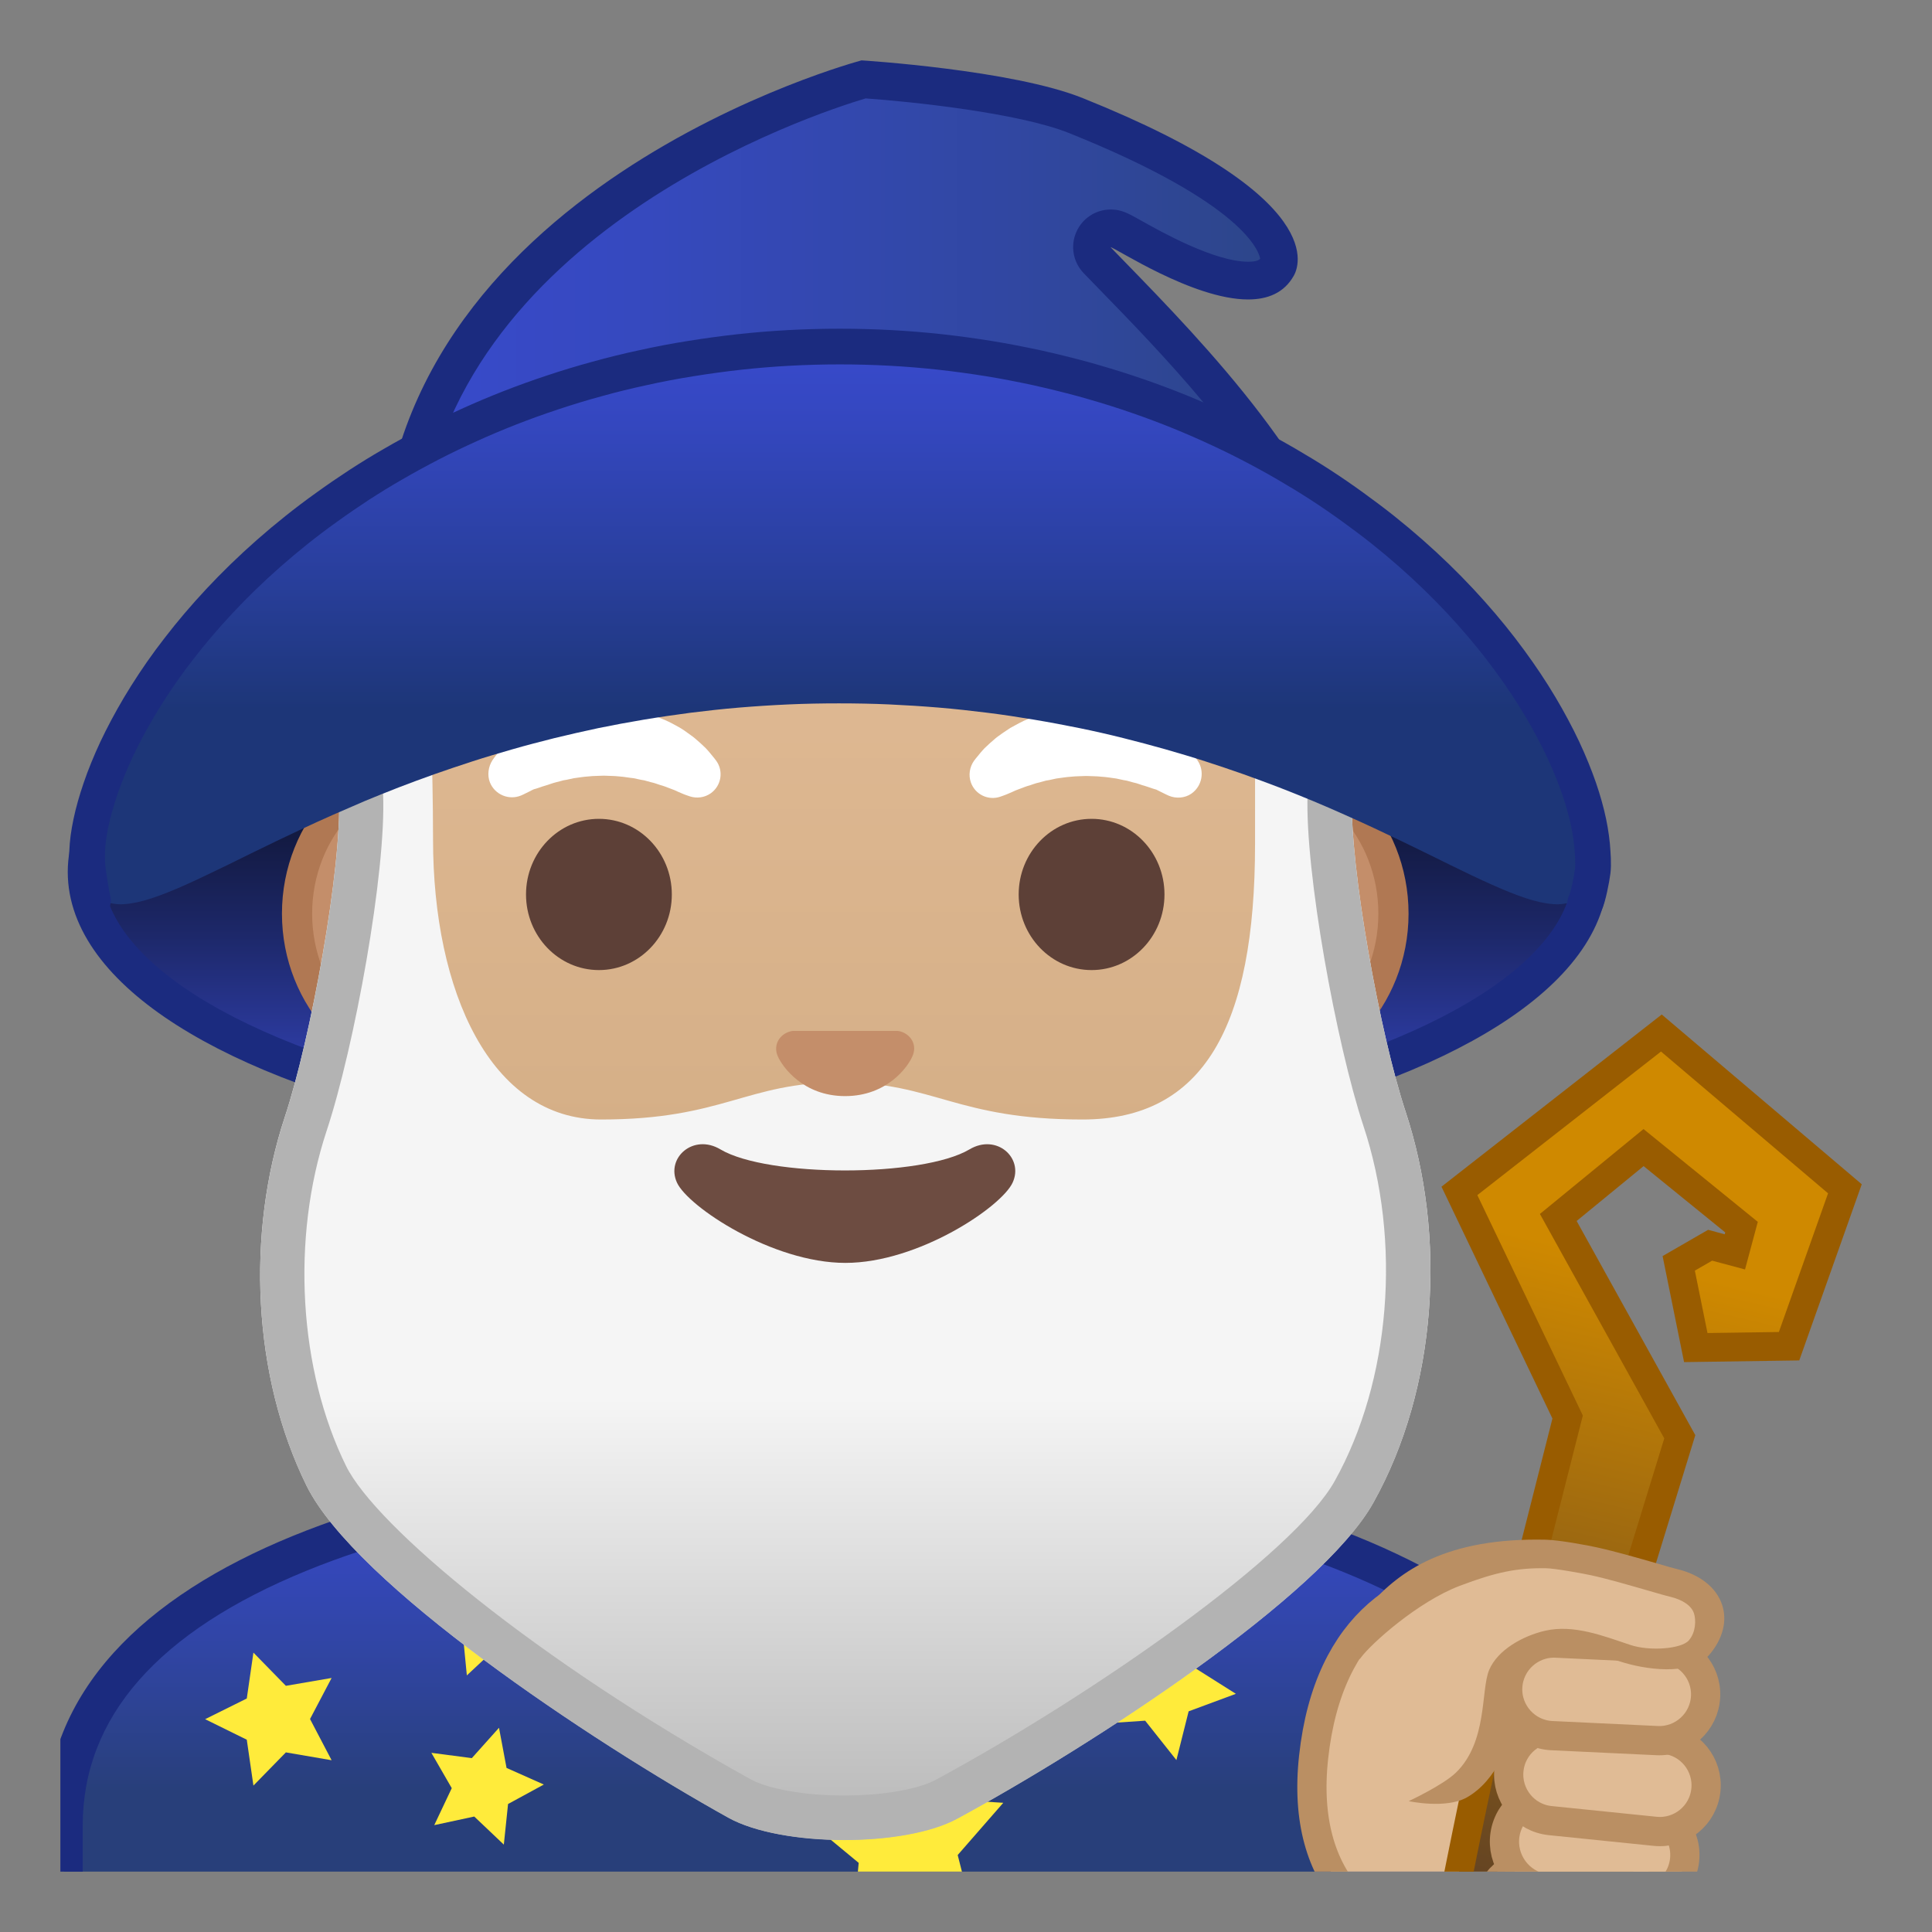
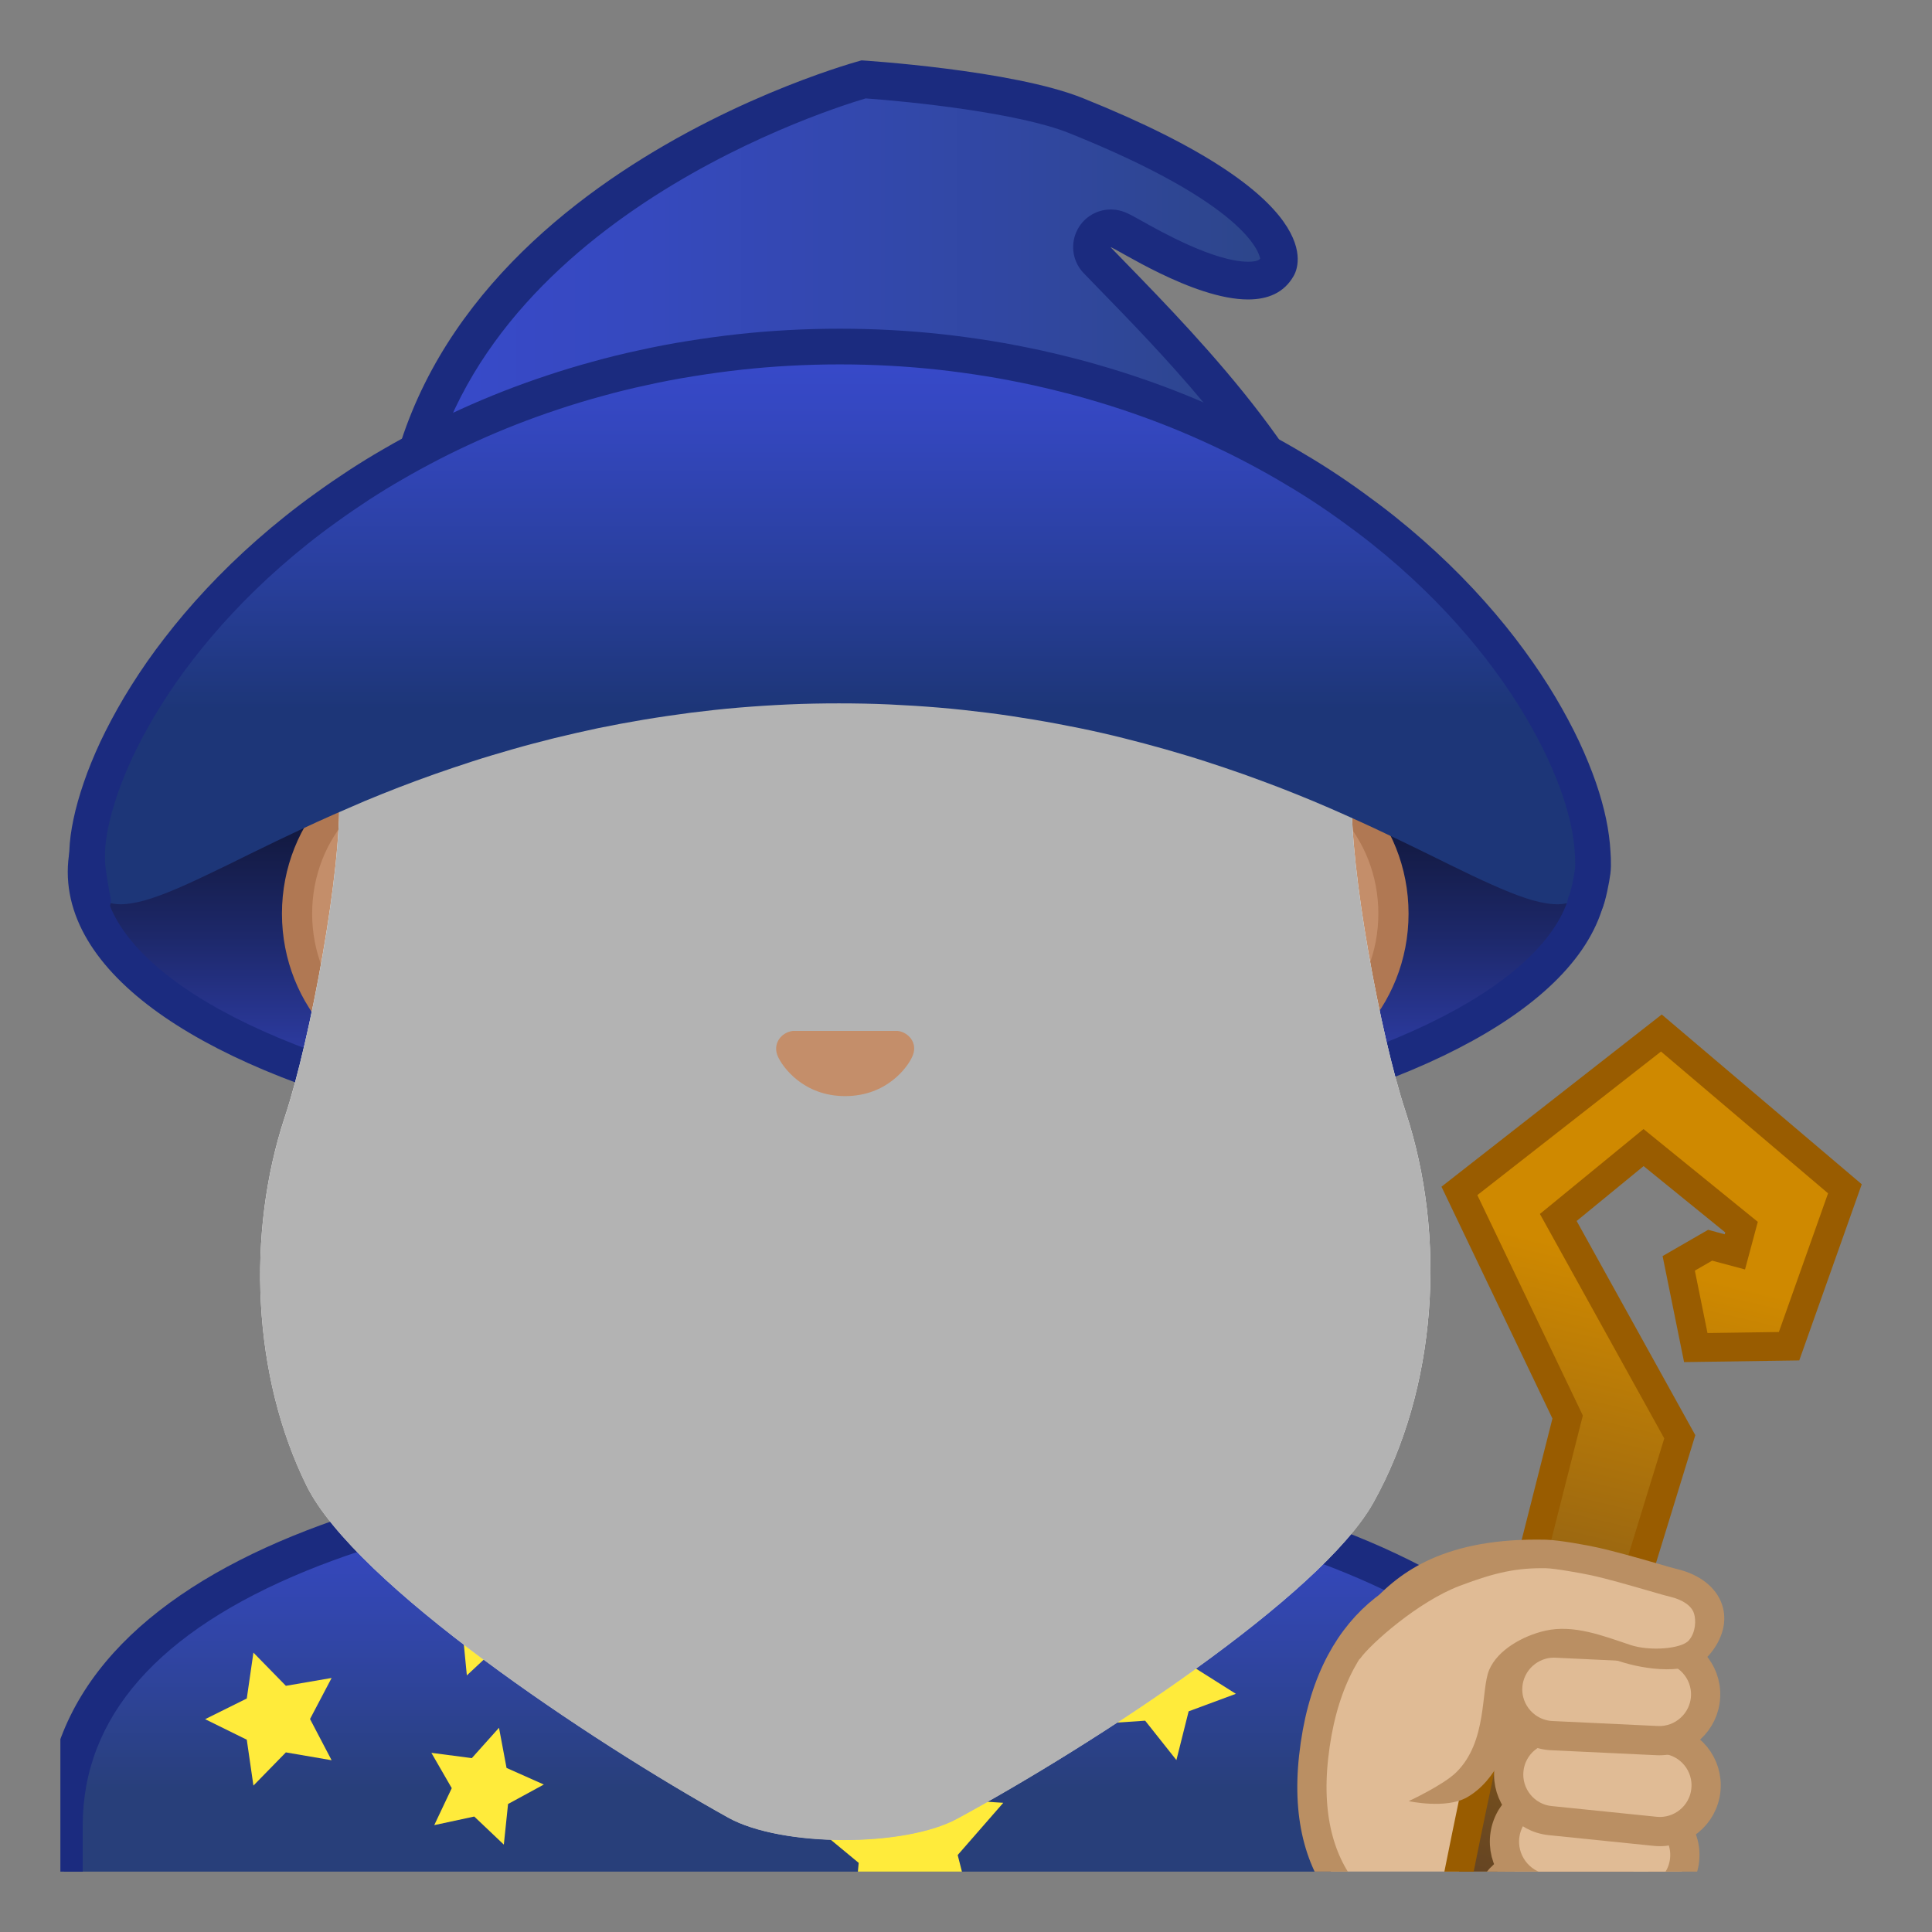
<svg xmlns="http://www.w3.org/2000/svg" xmlns:xlink="http://www.w3.org/1999/xlink" enable-background="new 0 0 128 128" viewBox="0 0 128 128">
  <rect x="0" y="0" width="128" height="128" fill="#808080" stroke="none" />
  <defs>
    <rect id="h" x="4" y="4" width="120" height="120" />
  </defs>
  <clipPath id="a">
    <use xlink:href="#h" />
  </clipPath>
  <g clip-path="url(#a)">
    <linearGradient id="f" x1="55" x2="55" y1="97.213" y2="131.21" gradientUnits="userSpaceOnUse">
      <stop stop-color="#384ACC" offset="0" />
      <stop stop-color="#3548BF" offset=".142" />
      <stop stop-color="#2F449D" offset=".405" />
      <stop stop-color="#283F7A" offset=".632" />
    </linearGradient>
    <path d="M4.24,130.73v-9.77c0-17.49,27.34-23.72,50.76-23.75h0.14c13.42,0,25.89,2.16,35.11,6.07 c7.08,3.01,15.51,8.51,15.51,17.67v9.77H4.24z" fill="url(#f)" />
    <path d="m55.14 98.45c24.54 0 49.38 7.73 49.38 22.5v8.53h-99.04v-8.53c0-7.18 4.99-12.87 14.84-16.89 8.81-3.6 21.12-5.6 34.68-5.61h0.14m0-2.48h-0.14c-25.65 0.03-52 7.1-52 24.99v11.01h104v-11.01c0-16.86-26.1-24.99-51.86-24.99z" fill="#1B2B7F" />
  </g>
  <polygon points="36.35 102.15 38.4 104.46 41.47 104.08 39.9 106.75 41.21 109.55 38.19 108.89 35.93 111 35.63 107.92 32.93 106.42 35.76 105.19" clip-path="url(#a)" fill="#FFEB3B" />
  <polygon points="33.06 114.47 33.56 117.13 36.03 118.23 33.66 119.52 33.38 122.21 31.42 120.35 28.77 120.92 29.93 118.47 28.58 116.13 31.26 116.48" clip-path="url(#a)" fill="#FFEB3B" />
  <polygon points="59.53 115.2 61.89 119.15 66.47 119.44 63.45 122.9 64.58 127.35 60.36 125.55 56.47 128 56.89 123.42 53.35 120.49 57.83 119.47" clip-path="url(#a)" fill="#FFEB3B" />
  <polygon points="16.79 109.49 18.94 111.69 21.97 111.17 20.54 113.89 21.97 116.62 18.94 116.1 16.79 118.3 16.35 115.26 13.59 113.9 16.35 112.53" clip-path="url(#a)" fill="#FFEB3B" />
  <polygon points="78.92 107.12 79.06 110.44 81.88 112.22 78.75 113.38 77.94 116.61 75.87 114 72.55 114.22 74.39 111.45 73.15 108.36 76.36 109.25" clip-path="url(#a)" fill="#FFEB3B" />
  <linearGradient id="e" x1="55.511" x2="55.511" y1="40.25" y2="74.949" gradientUnits="userSpaceOnUse">
    <stop stop-color="#05080F" offset="5.4506e-5" />
    <stop stop-color="#070A15" offset=".113" />
    <stop stop-color="#0B1026" offset=".264" />
    <stop stop-color="#131A42" offset=".437" />
    <stop stop-color="#1D286A" offset=".627" />
    <stop stop-color="#2B399B" offset=".828" />
    <stop stop-color="#384ACC" offset="1" />
  </linearGradient>
  <ellipse cx="55.51" cy="57.77" rx="49.85" ry="18.32" clip-path="url(#a)" fill="url(#e)" stroke="#1B2B7F" stroke-linecap="round" stroke-linejoin="round" stroke-miterlimit="10" stroke-width="2.342" />
  <g clip-path="url(#a)">
    <path d="m29.19 70.72c-5.24 0-9.51-4.57-9.51-10.2s4.27-10.2 9.51-10.2h53.62c5.24 0 9.51 4.57 9.51 10.2s-4.27 10.2-9.51 10.2h-53.62z" fill="#C48E6A" />
    <path d="m82.81 51.33c4.69 0 8.51 4.13 8.51 9.2s-3.82 9.2-8.51 9.2h-53.62c-4.69 0-8.51-4.13-8.51-9.2s3.82-9.2 8.51-9.2h53.62m0-2h-53.62c-5.78 0-10.51 5.04-10.51 11.2s4.73 11.2 10.51 11.2h53.62c5.78 0 10.51-5.04 10.51-11.2s-4.73-11.2-10.51-11.2z" fill="#B07853" />
  </g>
  <g clip-path="url(#a)">
    <linearGradient id="d" x1="55.59" x2="55.59" y1="93.371" y2="11.422" gradientUnits="userSpaceOnUse">
      <stop stop-color="#CCA47A" offset="0" />
      <stop stop-color="#D6B088" offset=".257" />
      <stop stop-color="#DEB892" offset=".589" />
      <stop stop-color="#E0BB95" offset="1" />
    </linearGradient>
    <path d="m55.59 93.07c-8.4 0-16.2-3.34-21.94-9.42-6.51-6.88-9.95-16.78-9.95-28.64 0-12.14 3.49-23.33 9.83-31.51 5.93-7.64 13.97-12.03 22.06-12.03s16.13 4.38 22.06 12.03c6.34 8.17 9.83 19.37 9.83 31.51 0 11.86-3.44 21.76-9.95 28.64-5.74 6.07-13.54 9.42-21.94 9.42z" fill="url(#d)" />
    <path d="m55.59 12.47c7.78 0 15.53 4.24 21.27 11.64 6.2 8 9.62 18.97 9.62 30.9 0 11.6-3.34 21.27-9.67 27.95-5.55 5.87-13.09 9.1-21.21 9.1-8.13 0-15.66-3.23-21.21-9.1-6.33-6.69-9.67-16.35-9.67-27.95 0-11.92 3.42-22.9 9.62-30.9 5.72-7.39 13.47-11.64 21.25-11.64m0-2c-17.07 0-32.89 18.26-32.89 44.54 0 26.14 16.29 39.06 32.89 39.06 16.59 0 32.89-12.92 32.89-39.06 0-26.28-15.82-44.54-32.89-44.54z" fill="#BA8F63" />
  </g>
  <g clip-path="url(#a)" fill="#fff">
    <path d="m32.63 50.36s0.13-0.19 0.37-0.5c0.07-0.08 0.12-0.16 0.21-0.26 0.11-0.11 0.23-0.21 0.36-0.33s0.27-0.24 0.42-0.37c0.15-0.12 0.3-0.22 0.47-0.34 0.17-0.11 0.34-0.23 0.52-0.35 0.19-0.1 0.39-0.21 0.59-0.32s0.42-0.21 0.65-0.29c0.22-0.09 0.46-0.18 0.69-0.26 0.48-0.13 0.98-0.29 1.51-0.35 0.52-0.1 1.06-0.11 1.59-0.14 0.54 0.03 1.07 0.03 1.59 0.14 0.52 0.06 1.03 0.22 1.51 0.35 0.24 0.08 0.47 0.17 0.69 0.26 0.23 0.09 0.44 0.18 0.65 0.29 0.2 0.11 0.4 0.21 0.59 0.32s0.36 0.23 0.52 0.35 0.32 0.22 0.46 0.34 0.27 0.24 0.39 0.34c0.12 0.11 0.23 0.21 0.33 0.31s0.18 0.2 0.26 0.29c0.3 0.35 0.45 0.56 0.45 0.56 0.5 0.69 0.34 1.65-0.35 2.15-0.42 0.3-0.94 0.36-1.4 0.21l-0.29-0.1s-0.19-0.07-0.48-0.2c-0.07-0.03-0.15-0.07-0.24-0.11-0.09-0.03-0.19-0.07-0.29-0.11-0.2-0.08-0.43-0.17-0.69-0.24-0.13-0.04-0.25-0.09-0.39-0.13-0.14-0.03-0.28-0.07-0.42-0.11-0.07-0.02-0.14-0.04-0.22-0.06-0.08-0.01-0.15-0.03-0.23-0.04-0.15-0.03-0.31-0.07-0.46-0.1-0.32-0.03-0.64-0.1-0.98-0.12-0.33-0.04-0.68-0.03-1.01-0.05-0.34 0.02-0.68 0.01-1.01 0.05-0.34 0.02-0.66 0.08-0.98 0.12-0.16 0.03-0.31 0.07-0.46 0.1-0.08 0.01-0.15 0.03-0.23 0.04-0.07 0.02-0.14 0.04-0.22 0.06-0.15 0.04-0.29 0.07-0.42 0.11-0.14 0.04-0.26 0.09-0.39 0.13s-0.25 0.08-0.36 0.11c-0.1 0.04-0.2 0.07-0.29 0.1s-0.18 0.06-0.27 0.08c-0.1 0.04-0.2 0.1-0.28 0.14-0.35 0.18-0.56 0.27-0.56 0.27-0.81 0.34-1.74-0.05-2.07-0.86-0.19-0.48-0.11-1.05 0.17-1.48z" />
    <path d="m77.44 52.72s-0.21-0.09-0.56-0.27c-0.09-0.04-0.19-0.1-0.28-0.14-0.09-0.02-0.17-0.05-0.27-0.08-0.09-0.03-0.19-0.07-0.29-0.1-0.11-0.04-0.23-0.07-0.36-0.11s-0.25-0.09-0.39-0.13c-0.14-0.03-0.28-0.07-0.42-0.11-0.07-0.02-0.14-0.04-0.22-0.06-0.08-0.01-0.15-0.03-0.23-0.04-0.15-0.03-0.31-0.07-0.46-0.1-0.32-0.04-0.64-0.1-0.98-0.12-0.33-0.04-0.67-0.03-1.01-0.05-0.34 0.02-0.68 0.01-1.01 0.05-0.34 0.02-0.66 0.08-0.98 0.12-0.16 0.03-0.31 0.07-0.46 0.1-0.08 0.01-0.15 0.03-0.23 0.04-0.07 0.02-0.14 0.04-0.22 0.06-0.14 0.04-0.28 0.08-0.42 0.11-0.14 0.04-0.26 0.09-0.39 0.13-0.26 0.07-0.48 0.16-0.69 0.24-0.1 0.04-0.2 0.08-0.29 0.11-0.09 0.04-0.17 0.08-0.24 0.11-0.29 0.13-0.48 0.2-0.48 0.2l-0.28 0.1c-0.8 0.28-1.68-0.14-1.96-0.95-0.17-0.49-0.07-1.02 0.2-1.41 0 0 0.15-0.21 0.45-0.56 0.08-0.09 0.16-0.19 0.26-0.29s0.21-0.2 0.33-0.31 0.25-0.22 0.39-0.34 0.3-0.22 0.46-0.34c0.17-0.11 0.34-0.23 0.52-0.35 0.19-0.1 0.39-0.21 0.59-0.32s0.42-0.21 0.65-0.29c0.22-0.09 0.46-0.18 0.69-0.26 0.48-0.13 0.98-0.29 1.51-0.35 0.52-0.1 1.06-0.11 1.59-0.14 0.54 0.03 1.07 0.03 1.59 0.14 0.52 0.06 1.03 0.22 1.51 0.35 0.24 0.08 0.47 0.17 0.69 0.26 0.23 0.09 0.44 0.18 0.65 0.29 0.2 0.11 0.4 0.21 0.59 0.32s0.36 0.23 0.52 0.35 0.32 0.22 0.47 0.34c0.15 0.13 0.29 0.25 0.42 0.37s0.25 0.22 0.36 0.33c0.09 0.1 0.15 0.18 0.21 0.26 0.24 0.31 0.37 0.5 0.37 0.5 0.49 0.72 0.31 1.71-0.42 2.21-0.43 0.29-1 0.33-1.48 0.13z" />
  </g>
  <g clip-path="url(#a)" fill="#5D4037">
    <ellipse cx="39.68" cy="59.26" rx="4.83" ry="5.01" />
    <ellipse cx="72.32" cy="59.26" rx="4.83" ry="5.01" />
  </g>
  <path d="m48.93 76.96s0.25 0.07 0.68 0.2c0.11 0.03 0.22 0.07 0.35 0.11 0.11 0.02 0.21 0.04 0.33 0.07 0.24 0.05 0.51 0.11 0.8 0.18 0.3 0.07 0.64 0.13 0.99 0.2 0.34 0.08 0.72 0.09 1.09 0.17 0.38 0.03 0.77 0.08 1.17 0.1 0.4 0.05 0.8 0.03 1.2 0.04 0.4-0.01 0.81 0 1.2-0.04 0.4-0.02 0.79-0.06 1.17-0.1 0.37-0.08 0.75-0.09 1.09-0.17 0.35-0.07 0.68-0.12 0.99-0.2 0.61-0.14 1.14-0.27 1.5-0.38 0.37-0.1 0.59-0.16 0.59-0.16l0.29-0.07c1.07-0.24 2.16 0.3 2.44 1.21 0.18 0.58-0.03 1.18-0.47 1.6 0 0-0.2 0.19-0.59 0.5-0.19 0.16-0.43 0.34-0.73 0.52-0.29 0.19-0.63 0.41-1.03 0.59-0.39 0.21-0.83 0.41-1.32 0.58-0.48 0.19-1.01 0.34-1.56 0.49-0.56 0.11-1.14 0.26-1.74 0.31-0.6 0.08-1.22 0.1-1.84 0.12-0.62-0.02-1.24-0.04-1.84-0.12-0.61-0.05-1.18-0.2-1.75-0.31-0.55-0.15-1.09-0.29-1.56-0.49-0.49-0.17-0.93-0.37-1.32-0.58-0.39-0.18-0.76-0.41-1.07-0.61-0.16-0.1-0.31-0.19-0.44-0.28-0.1-0.08-0.19-0.16-0.27-0.23-0.32-0.28-0.5-0.45-0.5-0.45-0.74-0.73-0.65-1.83 0.2-2.46 0.56-0.4 1.3-0.51 1.95-0.34z" clip-path="url(#a)" fill="#F57C00" />
  <polygon points="31.35 102.15 33.4 104.46 36.47 104.08 34.9 106.75 36.21 109.55 33.19 108.89 30.93 111 30.63 107.92 27.93 106.42 30.76 105.19" clip-path="url(#a)" fill="#FFEB3B" />
  <g clip-path="url(#a)">
    <linearGradient id="c" x1="56" x2="56" y1="55.027" y2="132.14" gradientUnits="userSpaceOnUse">
      <stop stop-color="#F5F5F5" offset=".488" />
      <stop stop-color="#BDBDBD" offset=".831" />
    </linearGradient>
    <path d="m28.68 32.94c-3.62 0-6.56 2.93-6.56 6.56 0.01 2.97 0.08 7.12 0.34 13.23 0.2 4.83-1.9 16.18-3.59 21.27-2.55 7.71-2.15 17.15 1.44 24.43 3.22 6.52 18.76 16.88 27.94 21.99 3.5 1.95 11.66 1.97 15.18 0.06 9.03-4.9 24.1-14.73 27.56-20.93 4.24-7.59 4.86-17.66 2.13-25.91-1.68-5.08-3.71-16.19-3.55-20.9 0.22-6.19 0.23-10.36 0.19-13.33-0.05-3.59-2.97-6.46-6.56-6.46h-54.52zm54.47 22.99c0 12.06-3.41 18.24-11.43 18.24-8.39 0-9.82-2.46-16.05-2.46-6.24 0-7.73 2.46-15.85 2.46-7.32 0-11.13-8.49-11.13-18.55s-1.02-19.68 1.76-19.18c4.27 0.77 17.65 1.73 25.16 1.73 7.21 0 20.4-0.88 24.75-1.64 2.97-0.52 2.79 7.34 2.79 19.4z" fill="url(#c)" />
  </g>
  <path d="m64.23 76.15c-3.13 1.86-13.37 1.86-16.5 0-1.79-1.07-3.63 0.56-2.88 2.2 0.73 1.6 6.32 5.32 11.16 5.32s10.35-3.72 11.08-5.32c0.75-1.63-1.06-3.27-2.86-2.2z" clip-path="url(#a)" fill="#6D4C41" />
  <g clip-path="url(#a)">
    <path d="m28.06 31.94c-3.71 0-6.71 3-6.7 6.71 0.01 3.03 0.08 7.28 0.34 13.53 0.21 4.94-1.95 16.54-3.67 21.75-2.61 7.88-2.2 17.54 1.47 24.98 3.29 6.66 19.19 17.26 28.57 22.48 3.58 1.99 11.92 2.01 15.52 0.06 9.23-5.01 24.64-15.06 28.18-21.4 4.34-7.76 4.97-18.06 2.18-26.5-1.72-5.2-3.79-16.55-3.63-21.37 0.22-6.33 0.24-10.59 0.19-13.63-0.05-3.67-3.04-6.6-6.7-6.6h-55.75zm55.7 23.5c0 12.33-3.49 18.65-11.69 18.65-8.58 0-10.04-1.52-16.41-1.52-6.38 0-7.9 1.52-16.2 1.52-7.49 0-11.38-8.68-11.38-18.97s-1.06-20.12 1.79-19.61c4.37 0.79 18.05 1.77 25.72 1.77 7.37 0 20.86-0.9 25.31-1.68 3.04-0.52 2.86 7.51 2.86 19.84z" fill="none" />
  </g>
-   <path d="m93.12 73.64c-1.68-5.08-3.71-16.19-3.55-20.9 0.22-6.19 0.23-10.36 0.19-13.33-0.05-3.59-2.97-6.46-6.56-6.46h-54.52c-3.62 0-6.56 2.93-6.56 6.56 0.01 2.97 0.08 7.12 0.34 13.23 0.2 4.83-1.9 16.18-3.59 21.27-2.55 7.71-2.15 17.15 1.44 24.43 3.22 6.52 18.76 16.88 27.94 21.99 1.77 0.98 4.73 1.48 7.67 1.48 2.89 0 5.77-0.47 7.51-1.42 9.03-4.9 24.1-14.73 27.56-20.93 4.24-7.6 4.86-17.67 2.13-25.92zm-4.69 24.48c-2.7 4.84-15.81 14.04-26.4 19.78-1.19 0.65-3.59 1.06-6.11 1.06-2.59 0-5.04-0.43-6.25-1.11-14.24-7.92-24.78-16.75-26.74-20.72-3.14-6.37-3.65-15.08-1.29-22.21 1.83-5.53 3.96-17.14 3.74-22.32-0.22-5.15-0.33-9.44-0.33-13.11 0-0.97 0.37-1.87 1.05-2.56 0.04-0.04 0.07-0.07 0.11-0.1-0.75 2.36 1.5-0.42 4.02-0.42 0.07 0 0.13 0.01 0.2 0.02 4.27 0.77 17.65 1.73 25.16 1.73 7.21 0 20.4-0.88 24.75-1.64 0.09-0.02 0.18-0.02 0.27-0.02 2.7 0 4.82 1.32 3.96-0.36 1.3 0.54 2.23 1.81 2.25 3.3 0.05 3.73-0.01 8.05-0.19 13.19-0.18 5.16 1.92 16.56 3.69 21.93 2.56 7.69 1.81 16.93-1.89 23.56z" clip-path="url(#a)" fill="#B3B3B3" />
+   <path d="m93.12 73.64c-1.68-5.08-3.71-16.19-3.55-20.9 0.22-6.19 0.23-10.36 0.19-13.33-0.05-3.59-2.97-6.46-6.56-6.46h-54.52c-3.62 0-6.56 2.93-6.56 6.56 0.01 2.97 0.08 7.12 0.34 13.23 0.2 4.83-1.9 16.18-3.59 21.27-2.55 7.71-2.15 17.15 1.44 24.43 3.22 6.52 18.76 16.88 27.94 21.99 1.77 0.98 4.73 1.48 7.67 1.48 2.89 0 5.77-0.47 7.51-1.42 9.03-4.9 24.1-14.73 27.56-20.93 4.24-7.6 4.86-17.67 2.13-25.92zm-4.69 24.48z" clip-path="url(#a)" fill="#B3B3B3" />
  <path d="m59.79 68.38c-0.1-0.04-0.21-0.07-0.32-0.08h-6.94c-0.11 0.01-0.21 0.04-0.32 0.08-0.63 0.25-0.98 0.91-0.68 1.6s1.68 2.64 4.46 2.64c2.79 0 4.17-1.95 4.46-2.64 0.31-0.69-0.03-1.34-0.66-1.6z" clip-path="url(#a)" fill="#C48E6A" />
  <g clip-path="url(#a)">
    <linearGradient id="b" x1="26.473" x2="87.776" y1="21.164" y2="21.164" gradientUnits="userSpaceOnUse">
      <stop stop-color="#384ACC" offset="0" />
      <stop stop-color="#3649BF" offset=".253" />
      <stop stop-color="#30479D" offset=".719" />
      <stop stop-color="#2C4585" offset="1" />
    </linearGradient>
    <path d="m87.78 37.07c-20.12-0.06-54.44-0.17-61.3-0.22 0.96-22.46 28.19-30.86 30.73-31.59 1.44 0.1 10.01 0.76 14.09 2.4 10.32 4.14 12.76 7.29 13.3 8.8 0.26 0.73 0.07 1.12 0.04 1.19-0.24 0.44-0.68 0.94-1.94 0.94-2.57 0-6.32-2.11-7.73-2.9-0.79-0.44-0.98-0.55-1.35-0.56h-0.03c-0.49 0-0.94 0.29-1.14 0.75s-0.11 1 0.25 1.37l0.93 0.95c4.57 4.71 11.35 11.68 14.15 18.87z" fill="url(#b)" />
    <path d="m57.35 6.52c2.99 0.21 10.13 0.95 13.49 2.3 11.7 4.7 12.58 7.91 12.65 8.32-0.09 0.1-0.27 0.2-0.79 0.2-2.24 0-5.79-1.99-7.12-2.74-0.86-0.48-1.25-0.7-1.93-0.72h-0.06c-0.99 0-1.88 0.58-2.28 1.49-0.41 0.93-0.21 2.01 0.49 2.73l0.93 0.96c4.15 4.26 10.11 10.4 13.15 16.75-19.17-0.06-49.25-0.15-58.07-0.21 1.86-20.15 26.23-28.1 29.54-29.08m-0.27-2.52s-31.88 8.42-31.88 34.08c0 0.06 64.32 0.25 64.32 0.25-2.58-8.57-11.11-16.96-15.94-21.95 0.28 0.01 5.45 3.46 9.11 3.46 1.29 0 2.39-0.43 3.03-1.58 0.28-0.5 2.54-5.13-13.96-11.75-4.67-1.89-14.68-2.51-14.68-2.51z" fill="#1B2B7F" />
  </g>
  <linearGradient id="m" x1="55.582" x2="55.582" y1="22.75" y2="46.994" gradientUnits="userSpaceOnUse">
    <stop stop-color="#384ACC" offset="0" />
    <stop stop-color="#3447BF" offset=".221" />
    <stop stop-color="#293F9D" offset=".627" />
    <stop stop-color="#1D3678" offset="1" />
  </linearGradient>
  <path d="m105.48 55.99c-0.05-0.61-0.17-1.28-0.35-2.02-0.18-0.73-0.43-1.52-0.74-2.36-0.32-0.84-0.71-1.73-1.17-2.66-0.47-0.93-1.01-1.9-1.64-2.9s-1.34-2.03-2.15-3.07-1.7-2.1-2.69-3.16-2.08-2.12-3.27-3.16c-0.59-0.52-1.21-1.04-1.85-1.55s-1.31-1.02-2-1.51c-0.69-0.5-1.41-0.99-2.15-1.47s-1.5-0.95-2.29-1.4c-0.79-0.46-1.6-0.9-2.44-1.33-0.83-0.43-1.69-0.84-2.57-1.24s-1.78-0.78-2.71-1.14c-0.92-0.36-1.87-0.7-2.83-1.02s-1.95-0.62-2.95-0.89c-1-0.28-2.02-0.53-3.06-0.75s-2.09-0.43-3.15-0.6c-1.07-0.17-2.14-0.32-3.23-0.44s-2.19-0.21-3.31-0.27c-1.11-0.06-2.23-0.09-3.36-0.09s-2.25 0.03-3.36 0.09-2.21 0.15-3.31 0.27-2.17 0.27-3.23 0.44-2.12 0.38-3.15 0.6c-1.04 0.23-2.05 0.48-3.06 0.75-1 0.28-1.98 0.57-2.95 0.89-0.96 0.32-1.91 0.66-2.83 1.02s-1.83 0.74-2.71 1.14-1.74 0.81-2.57 1.24-1.65 0.87-2.43 1.33c-0.79 0.46-1.55 0.92-2.29 1.4s-1.46 0.97-2.15 1.47-1.36 1-2 1.51-1.26 1.03-1.85 1.55c-1.19 1.04-2.27 2.1-3.27 3.16-0.99 1.06-1.89 2.12-2.69 3.16-0.81 1.04-1.52 2.07-2.15 3.07s-1.17 1.97-1.64 2.9-0.85 1.82-1.17 2.66-0.56 1.63-0.74 2.36-0.29 1.41-0.35 2.02-0.05 1.15 0.02 1.63 0.19 0.88 0.36 1.21c0.22 0.41 0.52 0.7 0.89 0.87s0.82 0.24 1.34 0.2 1.11-0.17 1.78-0.39 1.41-0.52 2.24-0.89 1.73-0.81 2.73-1.29c0.99-0.49 2.07-1.02 3.25-1.59 1.17-0.56 2.43-1.16 3.79-1.76 0.68-0.3 1.38-0.6 2.1-0.91 0.72-0.3 1.47-0.6 2.24-0.9s1.57-0.59 2.38-0.88c0.82-0.29 1.66-0.57 2.52-0.85s1.75-0.54 2.65-0.8 1.83-0.5 2.78-0.74c0.95-0.23 1.91-0.45 2.9-0.66 0.98-0.2 1.99-0.39 3.01-0.56s2.06-0.32 3.11-0.46c1.05-0.13 2.12-0.25 3.2-0.34s2.17-0.16 3.28-0.21c1.1-0.05 2.22-0.07 3.34-0.07s2.24 0.02 3.34 0.07 2.2 0.12 3.28 0.21 2.15 0.21 3.2 0.34 2.09 0.29 3.11 0.46 2.02 0.36 3.01 0.56c0.98 0.2 1.95 0.42 2.9 0.66s1.87 0.48 2.78 0.74c0.9 0.26 1.79 0.52 2.65 0.8s1.7 0.56 2.52 0.85 1.61 0.59 2.38 0.88c0.77 0.3 1.52 0.6 2.24 0.9s1.43 0.61 2.1 0.91c1.36 0.6 2.62 1.2 3.79 1.76s2.25 1.1 3.25 1.59c0.99 0.49 1.9 0.92 2.73 1.29s1.57 0.67 2.24 0.89 1.26 0.35 1.78 0.39 0.97-0.03 1.34-0.2 0.67-0.46 0.89-0.87c0.18-0.33 0.3-0.74 0.36-1.21s0.07-1.02 0.01-1.63z" clip-path="url(#a)" fill="url(#m)" />
  <path d="m6.16 59.66c-0.1-0.37-0.28-1.56-0.34-2.04s-0.07-1.02-0.02-1.63 0.17-1.28 0.35-2.02c0.18-0.73 0.43-1.52 0.74-2.36 0.32-0.84 0.7-1.73 1.17-2.66s1.01-1.9 1.64-2.9 1.34-2.03 2.15-3.07c0.8-1.04 1.7-2.1 2.69-3.16s2.08-2.12 3.26-3.16c0.59-0.52 1.21-1.04 1.85-1.55s1.31-1.02 2-1.51c0.69-0.5 1.41-0.99 2.14-1.47 0.74-0.48 1.5-0.95 2.29-1.4 0.79-0.46 1.6-0.9 2.43-1.33s1.69-0.84 2.57-1.24 1.78-0.78 2.7-1.14 1.86-0.7 2.83-1.02c0.96-0.32 1.94-0.62 2.94-0.89 1-0.28 2.02-0.53 3.05-0.75 1.03-0.23 2.08-0.43 3.15-0.6 1.06-0.17 2.14-0.32 3.23-0.44s2.19-0.21 3.3-0.27 2.23-0.09 3.36-0.09 2.25 0.03 3.36 0.09 2.21 0.15 3.3 0.27 2.17 0.27 3.23 0.44 2.11 0.38 3.15 0.6c1.03 0.23 2.05 0.48 3.05 0.75 1 0.28 1.98 0.57 2.94 0.89s1.91 0.66 2.83 1.02 1.82 0.74 2.7 1.14 1.74 0.81 2.57 1.24 1.64 0.87 2.43 1.33 1.55 0.92 2.29 1.4 1.45 0.97 2.14 1.47 1.36 1 2 1.51 1.26 1.03 1.85 1.55c1.18 1.04 2.27 2.1 3.26 3.16s1.89 2.12 2.69 3.16 1.52 2.07 2.15 3.07 1.17 1.97 1.64 2.9 0.85 1.82 1.17 2.66 0.56 1.63 0.74 2.36 0.29 1.41 0.35 2.02c0.05 0.61 0.1 1.26 0.04 1.74s-0.3 1.73-0.5 2.12" clip-path="url(#a)" fill="none" stroke="#1B2B7F" stroke-linecap="round" stroke-linejoin="round" stroke-miterlimit="10" stroke-width="2.365" />
  <g clip-path="url(#a)">
    <path d="m105.82 129.79-8-0.25c-6.96-0.71-11.7-4.77-10.79-13.12 1.97-18.12 21.83-12.18 23.64-6.3 2.7 8.8-1.75 19.98-4.85 19.67z" fill="#E0BB95" stroke="#BA8F63" stroke-linecap="round" stroke-linejoin="round" stroke-miterlimit="10" stroke-width="1.937" />
    <linearGradient id="l" x1="111.85" x2="95.468" y1="68.604" y2="138.56" gradientUnits="userSpaceOnUse">
      <stop stop-color="#CF8900" offset=".214" />
      <stop stop-color="#885B17" offset=".588" />
      <stop stop-color="#5B3E26" offset=".859" />
      <stop stop-color="#4A332C" offset=".995" />
    </linearGradient>
    <path d="m110.07 68.44 12.16 10.32-3.7 10.43-6.18 0.09-1.13-5.58 2.08-1.2 1.64 0.44 0.44-1.64-6.49-5.27-5.65 4.63 8.05 14.53-13.56 44.11-3.93-0.37s3.56-19.42 5.48-26.98c0.92-3.61 4.58-18.07 4.58-18.07l-7.17-14.98 13.38-10.46z" fill="url(#l)" stroke="#995C00" stroke-miterlimit="10" stroke-width="1.903" />
    <path d="m98.5 126v0c-0.27 1.7 0.89 3.29 2.59 3.57l4.33 0.69c1.7 0.27 3.29-0.89 3.57-2.59v0c0.27-1.7-0.89-3.29-2.59-3.57l-4.33-0.69c-1.7-0.27-3.3 0.89-3.57 2.59z" fill="#E0BB95" stroke="#BA8F63" stroke-linecap="round" stroke-linejoin="round" stroke-miterlimit="10" stroke-width="1.669" />
    <path d="m99.71 121.54v0c-0.26 1.71 0.91 3.31 2.62 3.58l5.68 0.87c1.71 0.26 3.31-0.91 3.58-2.62v0c0.26-1.71-0.91-3.31-2.62-3.58l-5.68-0.87c-1.71-0.26-3.32 0.91-3.58 2.62z" fill="#E0BB95" stroke="#BA8F63" stroke-linecap="round" stroke-linejoin="round" stroke-miterlimit="10" stroke-width="1.937" />
    <path d="m99.97 117.26v0c-0.17 1.68 1.05 3.19 2.74 3.36l6.95 0.71c1.68 0.17 3.19-1.05 3.36-2.74v0c0.17-1.68-1.05-3.19-2.74-3.36l-6.95-0.71c-1.69-0.17-3.19 1.05-3.36 2.74z" fill="#E0BB95" stroke="#BA8F63" stroke-linecap="round" stroke-linejoin="round" stroke-miterlimit="10" stroke-width="1.937" />
    <path d="m99.89 111.78v0c-0.08 1.69 1.23 3.13 2.92 3.21l6.98 0.33c1.69 0.08 3.13-1.23 3.21-2.92v0c0.08-1.69-1.23-3.13-2.92-3.21l-6.98-0.33c-1.69-0.08-3.13 1.23-3.21 2.92z" fill="#E0BB95" stroke="#BA8F63" stroke-linecap="round" stroke-linejoin="round" stroke-miterlimit="10" stroke-width="1.937" />
    <path d="m110.57 104.92c-0.77-0.19-3.45-1.06-5.22-1.45-0.67-0.15-2.45-0.48-3.13-0.49-2.18-0.04-9.12 2.5-10.74 4.1-0.79 0.78-5.75 12.15 4.03 10.37 4.09-0.52 3.01-5.45 4.36-6.82 1.03-1.05 2.7-2.6 7.64-0.91 1.38 0.47 3.76 0.45 4.63-0.6 1.51-1.83 0.67-3.64-1.57-4.2z" fill="#E0BB95" />
    <path d="m114.09 106.31c-0.38-1.13-1.46-1.99-2.96-2.35-0.26-0.06-0.74-0.2-1.32-0.37-1.17-0.34-2.78-0.8-4-1.07-0.62-0.14-2.52-0.49-3.38-0.51-6.63-0.15-9.7 2.08-11.66 4.3-1.29 1.45-0.98 4.03-0.63 3.54 0.69-0.95 3.8-3.73 6.56-4.78 2.42-0.92 3.83-1.2 5.72-1.17 0.58 0.01 2.26 0.31 2.97 0.46 1.15 0.25 2.72 0.71 3.87 1.04 0.62 0.18 1.13 0.33 1.4 0.39 0.83 0.2 1.41 0.6 1.57 1.1 0.14 0.43 0.13 1.25-0.34 1.79-0.49 0.57-2.61 0.73-3.88 0.3-1.8-0.6-3.74-1.37-5.64-0.94-1.44 0.33-3.14 1.25-3.71 2.6-0.56 1.32-0.09 4.75-2.2 6.8-0.87 0.84-3.13 1.89-3.13 1.89s2.47 0.54 3.86-0.25c1.96-1.12 2.9-3.62 3.29-5.64 0.17-0.9 0.14-2.5 0.42-2.76 0.87-0.86 1.88-2.12 6.41-0.61 1.58 0.52 4.68 1.03 5.95-0.45 0.89-1.06 1.19-2.24 0.83-3.31z" fill="#BA8F63" />
  </g>
  <g display="none">
    <g display="inline">
      <g opacity=".6">
-         <circle cx="64" cy="64" r="28" fill="none" opacity=".61" stroke="#000" stroke-miterlimit="10" stroke-width=".263" />
        <line x1="84" x2="84" y2="128" fill="none" opacity=".61" stroke="#000" stroke-miterlimit="10" stroke-width=".25" />
        <line x1="44" x2="44" y2="128" fill="none" opacity=".61" stroke="#000" stroke-miterlimit="10" stroke-width=".25" />
        <line x1="64" x2="64" y2="128" fill="none" opacity=".61" stroke="#000" stroke-miterlimit="10" stroke-width=".25" />
-         <line x1="128" y1="64" y2="64" fill="none" opacity=".61" stroke="#000" stroke-miterlimit="10" stroke-width=".25" />
        <line x1="128" y1="44" y2="44" fill="none" opacity=".61" stroke="#000" stroke-miterlimit="10" stroke-width=".25" />
        <line x1="128" y1="83.75" y2="83.75" fill="none" opacity=".61" stroke="#000" stroke-miterlimit="10" stroke-width=".25" />
        <line x1="128" y1="128" fill="none" opacity=".61" stroke="#000" stroke-miterlimit="10" stroke-width=".25" />
        <line x2="128" y1="128" fill="none" opacity=".61" stroke="#000" stroke-miterlimit="10" stroke-width=".25" />
        <g opacity=".61">
          <path d="M64,4.26c32.94,0,59.74,26.8,59.74,59.74S96.94,123.74,64,123.74S4.26,96.94,4.26,64S31.06,4.26,64,4.26 M64,4 C30.86,4,4,30.86,4,64s26.86,60,60,60s60-26.86,60-60S97.14,4,64,4L64,4z" />
        </g>
        <path d="m107.97 115.97h-87.94c-4.42 0-8.03-3.61-8.03-8.03v-87.91c0-4.42 3.61-8.03 8.03-8.03h87.94c4.42 0 8.03 3.61 8.03 8.03v87.91c0 4.42-3.61 8.03-8.03 8.03z" fill="none" opacity=".61" stroke="#000" stroke-miterlimit="10" stroke-width=".258" />
        <path d="m100 124h-72c-4.4 0-8-3.6-8-8v-104c0-4.4 3.6-8 8-8h72c4.4 0 8 3.6 8 8v104c0 4.4-3.6 8-8 8z" fill="none" opacity=".61" stroke="#000" stroke-miterlimit="10" stroke-width=".263" />
        <path d="M113.77,108H14.23 C8.6,108,4,103.4,4,97.77V30.28c0-5.63,4.6-10.23,10.23-10.23h99.54c5.63,0,10.23,4.6,10.23,10.23v67.48 C124,103.4,119.4,108,113.77,108z" fill="none" opacity=".61" stroke="#000" stroke-miterlimit="10" stroke-width=".263" />
      </g>
      <g opacity=".2">
        <defs>
          <rect id="g" width="128" height="128" opacity=".2" />
        </defs>
        <clipPath id="k">
          <use xlink:href="#g" />
        </clipPath>
        <g clip-path="url(#k)">
          <g fill="none" stroke="#000" stroke-miterlimit="10" stroke-width=".25">
            <line x1="-28" x2="-28" y1="160" y2="-32" />
            <line x1="-24" x2="-24" y1="160" y2="-32" />
            <line x1="-20" x2="-20" y1="160" y2="-32" />
            <line x1="-16" x2="-16" y1="160" y2="-32" />
            <line x1="-12" x2="-12" y1="160" y2="-32" />
            <line x1="-8" x2="-8" y1="160" y2="-32" />
            <line x1="-4" x2="-4" y1="160" y2="-32" />
            <line y1="160" y2="-32" />
            <line x1="4" x2="4" y1="160" y2="-32" />
            <line x1="8" x2="8" y1="160" y2="-32" />
            <line x1="12" x2="12" y1="160" y2="-32" />
            <line x1="16" x2="16" y1="160" y2="-32" />
            <line x1="20" x2="20" y1="160" y2="-32" />
            <line x1="24" x2="24" y1="160" y2="-32" />
            <line x1="28" x2="28" y1="160" y2="-32" />
            <line x1="32" x2="32" y1="160" y2="-32" />
            <line x1="36" x2="36" y1="160" y2="-32" />
            <line x1="40" x2="40" y1="160" y2="-32" />
            <line x1="44" x2="44" y1="160" y2="-32" />
            <line x1="48" x2="48" y1="160" y2="-32" />
            <line x1="52" x2="52" y1="160" y2="-32" />
            <line x1="56" x2="56" y1="160" y2="-32" />
            <line x1="60" x2="60" y1="160" y2="-32" />
            <line x1="64" x2="64" y1="160" y2="-32" />
            <line x1="68" x2="68" y1="160" y2="-32" />
            <line x1="72" x2="72" y1="160" y2="-32" />
            <line x1="76" x2="76" y1="160" y2="-32" />
            <line x1="80" x2="80" y1="160" y2="-32" />
            <line x1="84" x2="84" y1="160" y2="-32" />
            <line x1="88" x2="88" y1="160" y2="-32" />
            <line x1="92" x2="92" y1="160" y2="-32" />
            <line x1="96" x2="96" y1="160" y2="-32" />
            <line x1="100" x2="100" y1="160" y2="-32" />
            <line x1="104" x2="104" y1="160" y2="-32" />
            <line x1="108" x2="108" y1="160" y2="-32" />
            <line x1="112" x2="112" y1="160" y2="-32" />
            <line x1="116" x2="116" y1="160" y2="-32" />
            <line x1="120" x2="120" y1="160" y2="-32" />
-             <line x1="124" x2="124" y1="160" y2="-32" />
            <line x1="128" x2="128" y1="160" y2="-32" />
            <line x1="132" x2="132" y1="160" y2="-32" />
            <line x1="136" x2="136" y1="160" y2="-32" />
            <line x1="137" x2="137" y1="166.05" y2="-25.95" />
            <line x1="144" x2="144" y1="160" y2="-32" />
            <line x1="148" x2="148" y1="160" y2="-32" />
            <line x1="152" x2="152" y1="160" y2="-32" />
            <line x1="156" x2="156" y1="160" y2="-32" />
          </g>
          <g fill="none" stroke="#000" stroke-miterlimit="10" stroke-width=".25">
            <line x1="-32" x2="160" y1="-28" y2="-28" />
            <line x1="-32" x2="160" y1="-24" y2="-24" />
            <line x1="-32" x2="160" y1="-20" y2="-20" />
            <line x1="-32" x2="160" y1="-16" y2="-16" />
            <line x1="-32" x2="160" y1="-12" y2="-12" />
            <line x1="-32" x2="160" y1="-8" y2="-8" />
            <line x1="-32" x2="160" y1="-4" y2="-4" />
            <line x1="-32" x2="160" />
            <line x1="-32" x2="160" y1="4" y2="4" />
            <line x1="-32" x2="160" y1="8" y2="8" />
            <line x1="-32" x2="160" y1="12" y2="12" />
            <line x1="-32" x2="160" y1="16" y2="16" />
            <line x1="-32" x2="160" y1="20" y2="20" />
            <line x1="-32" x2="160" y1="24" y2="24" />
            <line x1="-32" x2="160" y1="28" y2="28" />
            <line x1="-32" x2="160" y1="32" y2="32" />
            <line x1="-32" x2="160" y1="36" y2="36" />
            <line x1="-32" x2="160" y1="40" y2="40" />
            <line x1="-32" x2="160" y1="44" y2="44" />
            <line x1="-32" x2="160" y1="48" y2="48" />
            <line x1="-32" x2="160" y1="52" y2="52" />
            <line x1="-32" x2="160" y1="56" y2="56" />
            <line x1="-32" x2="160" y1="60" y2="60" />
            <line x1="-32" x2="160" y1="64" y2="64" />
            <line x1="-32" x2="160" y1="68" y2="68" />
            <line x1="-32" x2="160" y1="72" y2="72" />
            <line x1="-32" x2="160" y1="76" y2="76" />
            <line x1="-32" x2="160" y1="80" y2="80" />
            <line x1="-32" x2="160" y1="84" y2="84" />
            <line x1="-32" x2="160" y1="88" y2="88" />
            <line x1="-32" x2="160" y1="92" y2="92" />
            <line x1="-32" x2="160" y1="96" y2="96" />
            <line x1="-32" x2="160" y1="100" y2="100" />
            <line x1="-32" x2="160" y1="104" y2="104" />
            <line x1="-32" x2="160" y1="108" y2="108" />
            <line x1="-32" x2="160" y1="112" y2="112" />
            <line x1="-32" x2="160" y1="116" y2="116" />
            <line x1="-32" x2="160" y1="120" y2="120" />
            <line x1="-32" x2="160" y1="124" y2="124" />
            <line x1="-32" x2="160" y1="128" y2="128" />
            <line x1="-32" x2="160" y1="132" y2="132" />
            <line x1="-32" x2="160" y1="136" y2="136" />
            <line x1="-32" x2="160" y1="140" y2="140" />
            <line x1="-32" x2="160" y1="144" y2="144" />
            <line x1="-32" x2="160" y1="148" y2="148" />
            <line x1="-32" x2="160" y1="152" y2="152" />
            <line x1="-32" x2="160" y1="156" y2="156" />
          </g>
          <path d="m159.75-31.75v191.5h-191.5v-191.5h191.5m0.25-0.25h-192v192h192v-192z" />
        </g>
      </g>
      <g fill="#F44336">
        <rect width="4" height="128" opacity=".3" />
        <rect x="124" width="4" height="128" opacity=".3" />
        <rect transform="matrix(-1.837e-16 1 -1 -1.837e-16 66 -62)" x="62" y="-58" width="4" height="120" opacity=".3" />
        <rect transform="matrix(-1.837e-16 1 -1 -1.837e-16 190 62)" x="62" y="66" width="4" height="120" opacity=".3" />
      </g>
    </g>
    <g display="inline">
      <g opacity=".6">
        <circle cx="234" cy="64" r="28" fill="none" opacity=".61" stroke="#000" stroke-miterlimit="10" stroke-width=".263" />
        <line x1="254" x2="254" y2="128" fill="none" opacity=".61" stroke="#000" stroke-miterlimit="10" stroke-width=".25" />
        <line x1="214" x2="214" y2="128" fill="none" opacity=".61" stroke="#000" stroke-miterlimit="10" stroke-width=".25" />
        <line x1="234" x2="234" y2="128" fill="none" opacity=".61" stroke="#000" stroke-miterlimit="10" stroke-width=".25" />
        <line x1="298" x2="170" y1="64" y2="64" fill="none" opacity=".61" stroke="#000" stroke-miterlimit="10" stroke-width=".25" />
        <line x1="298" x2="170" y1="44" y2="44" fill="none" opacity=".61" stroke="#000" stroke-miterlimit="10" stroke-width=".25" />
        <line x1="298" x2="170" y1="83.75" y2="83.75" fill="none" opacity=".61" stroke="#000" stroke-miterlimit="10" stroke-width=".25" />
        <line x1="298" x2="170" y1="128" fill="none" opacity=".61" stroke="#000" stroke-miterlimit="10" stroke-width=".25" />
        <line x1="170" x2="298" y1="128" fill="none" opacity=".61" stroke="#000" stroke-miterlimit="10" stroke-width=".25" />
        <g opacity=".61">
          <path d="m234 4.26c32.94 0 59.74 26.8 59.74 59.74s-26.8 59.74-59.74 59.74-59.74-26.8-59.74-59.74 26.8-59.74 59.74-59.74m0-0.26c-33.14 0-60 26.86-60 60s26.86 60 60 60 60-26.86 60-60-26.86-60-60-60z" />
        </g>
        <path d="m277.97 115.97h-87.94c-4.42 0-8.03-3.61-8.03-8.03v-87.91c0-4.42 3.61-8.03 8.03-8.03h87.94c4.42 0 8.03 3.61 8.03 8.03v87.91c0 4.42-3.61 8.03-8.03 8.03z" fill="none" opacity=".61" stroke="#000" stroke-miterlimit="10" stroke-width=".258" />
        <path d="m270 124h-72c-4.4 0-8-3.6-8-8v-104c0-4.4 3.6-8 8-8h72c4.4 0 8 3.6 8 8v104c0 4.4-3.6 8-8 8z" fill="none" opacity=".61" stroke="#000" stroke-miterlimit="10" stroke-width=".263" />
        <path d="m283.77 108h-99.54c-5.63 0-10.23-4.6-10.23-10.23v-67.49c0-5.63 4.6-10.23 10.23-10.23h99.54c5.63 0 10.23 4.6 10.23 10.23v67.48c0 5.64-4.6 10.24-10.23 10.24z" fill="none" opacity=".61" stroke="#000" stroke-miterlimit="10" stroke-width=".263" />
      </g>
      <g opacity=".2">
        <defs>
          <rect id="i" x="170" width="128" height="128" opacity=".2" />
        </defs>
        <clipPath id="j">
          <use xlink:href="#i" />
        </clipPath>
        <g clip-path="url(#j)">
          <g fill="none" stroke="#000" stroke-miterlimit="10" stroke-width=".25">
            <line x1="142" x2="142" y1="160" y2="-32" />
            <line x1="146" x2="146" y1="160" y2="-32" />
            <line x1="150" x2="150" y1="160" y2="-32" />
            <line x1="154" x2="154" y1="160" y2="-32" />
            <line x1="158" x2="158" y1="160" y2="-32" />
            <line x1="162" x2="162" y1="160" y2="-32" />
-             <line x1="166" x2="166" y1="160" y2="-32" />
            <line x1="170" x2="170" y1="160" y2="-32" />
            <line x1="174" x2="174" y1="160" y2="-32" />
            <line x1="178" x2="178" y1="160" y2="-32" />
            <line x1="182" x2="182" y1="160" y2="-32" />
            <line x1="186" x2="186" y1="160" y2="-32" />
            <line x1="190" x2="190" y1="160" y2="-32" />
            <line x1="194" x2="194" y1="160" y2="-32" />
            <line x1="198" x2="198" y1="160" y2="-32" />
            <line x1="202" x2="202" y1="160" y2="-32" />
            <line x1="206" x2="206" y1="160" y2="-32" />
            <line x1="210" x2="210" y1="160" y2="-32" />
            <line x1="214" x2="214" y1="160" y2="-32" />
            <line x1="218" x2="218" y1="160" y2="-32" />
            <line x1="222" x2="222" y1="160" y2="-32" />
            <line x1="226" x2="226" y1="160" y2="-32" />
            <line x1="230" x2="230" y1="160" y2="-32" />
            <line x1="234" x2="234" y1="160" y2="-32" />
            <line x1="238" x2="238" y1="160" y2="-32" />
            <line x1="242" x2="242" y1="160" y2="-32" />
            <line x1="246" x2="246" y1="160" y2="-32" />
            <line x1="250" x2="250" y1="160" y2="-32" />
            <line x1="254" x2="254" y1="160" y2="-32" />
            <line x1="258" x2="258" y1="160" y2="-32" />
            <line x1="262" x2="262" y1="160" y2="-32" />
            <line x1="266" x2="266" y1="160" y2="-32" />
            <line x1="270" x2="270" y1="160" y2="-32" />
            <line x1="274" x2="274" y1="160" y2="-32" />
            <line x1="278" x2="278" y1="160" y2="-32" />
            <line x1="282" x2="282" y1="160" y2="-32" />
            <line x1="286" x2="286" y1="160" y2="-32" />
            <line x1="290" x2="290" y1="160" y2="-32" />
            <line x1="294" x2="294" y1="160" y2="-32" />
            <line x1="298" x2="298" y1="160" y2="-32" />
            <line x1="302" x2="302" y1="160" y2="-32" />
            <line x1="306" x2="306" y1="160" y2="-32" />
            <line x1="307" x2="307" y1="166.05" y2="-25.95" />
            <line x1="314" x2="314" y1="160" y2="-32" />
            <line x1="318" x2="318" y1="160" y2="-32" />
            <line x1="322" x2="322" y1="160" y2="-32" />
            <line x1="326" x2="326" y1="160" y2="-32" />
          </g>
          <g fill="none" stroke="#000" stroke-miterlimit="10" stroke-width=".25">
            <line x1="138" x2="330" y1="-28" y2="-28" />
            <line x1="138" x2="330" y1="-24" y2="-24" />
            <line x1="138" x2="330" y1="-20" y2="-20" />
            <line x1="138" x2="330" y1="-16" y2="-16" />
            <line x1="138" x2="330" y1="-12" y2="-12" />
            <line x1="138" x2="330" y1="-8" y2="-8" />
            <line x1="138" x2="330" y1="-4" y2="-4" />
            <line x1="138" x2="330" />
            <line x1="138" x2="330" y1="4" y2="4" />
            <line x1="138" x2="330" y1="8" y2="8" />
            <line x1="138" x2="330" y1="12" y2="12" />
            <line x1="138" x2="330" y1="16" y2="16" />
            <line x1="138" x2="330" y1="20" y2="20" />
            <line x1="138" x2="330" y1="24" y2="24" />
            <line x1="138" x2="330" y1="28" y2="28" />
            <line x1="138" x2="330" y1="32" y2="32" />
            <line x1="138" x2="330" y1="36" y2="36" />
-             <line x1="138" x2="330" y1="40" y2="40" />
            <line x1="138" x2="330" y1="44" y2="44" />
            <line x1="138" x2="330" y1="48" y2="48" />
            <line x1="138" x2="330" y1="52" y2="52" />
            <line x1="138" x2="330" y1="56" y2="56" />
            <line x1="138" x2="330" y1="60" y2="60" />
            <line x1="138" x2="330" y1="64" y2="64" />
            <line x1="138" x2="330" y1="68" y2="68" />
            <line x1="138" x2="330" y1="72" y2="72" />
            <line x1="138" x2="330" y1="76" y2="76" />
            <line x1="138" x2="330" y1="80" y2="80" />
            <line x1="138" x2="330" y1="84" y2="84" />
            <line x1="138" x2="330" y1="88" y2="88" />
            <line x1="138" x2="330" y1="92" y2="92" />
            <line x1="138" x2="330" y1="96" y2="96" />
            <line x1="138" x2="330" y1="100" y2="100" />
            <line x1="138" x2="330" y1="104" y2="104" />
            <line x1="138" x2="330" y1="108" y2="108" />
            <line x1="138" x2="330" y1="112" y2="112" />
            <line x1="138" x2="330" y1="116" y2="116" />
            <line x1="138" x2="330" y1="120" y2="120" />
            <line x1="138" x2="330" y1="124" y2="124" />
            <line x1="138" x2="330" y1="128" y2="128" />
            <line x1="138" x2="330" y1="132" y2="132" />
            <line x1="138" x2="330" y1="136" y2="136" />
            <line x1="138" x2="330" y1="140" y2="140" />
            <line x1="138" x2="330" y1="144" y2="144" />
            <line x1="138" x2="330" y1="148" y2="148" />
            <line x1="138" x2="330" y1="152" y2="152" />
            <line x1="138" x2="330" y1="156" y2="156" />
          </g>
          <path d="m329.75-31.75v191.5h-191.5v-191.5h191.5m0.25-0.25h-192v192h192v-192z" />
        </g>
      </g>
      <g fill="#F44336">
        <rect x="170" width="4" height="128" opacity=".3" />
        <rect x="294" width="4" height="128" opacity=".3" />
        <rect transform="matrix(-1.837e-16 1 -1 -1.837e-16 236 -232)" x="232" y="-58" width="4" height="120" opacity=".3" />
        <rect transform="matrix(-1.837e-16 1 -1 -1.837e-16 360 -108)" x="232" y="66" width="4" height="120" opacity=".3" />
      </g>
    </g>
  </g>
</svg>